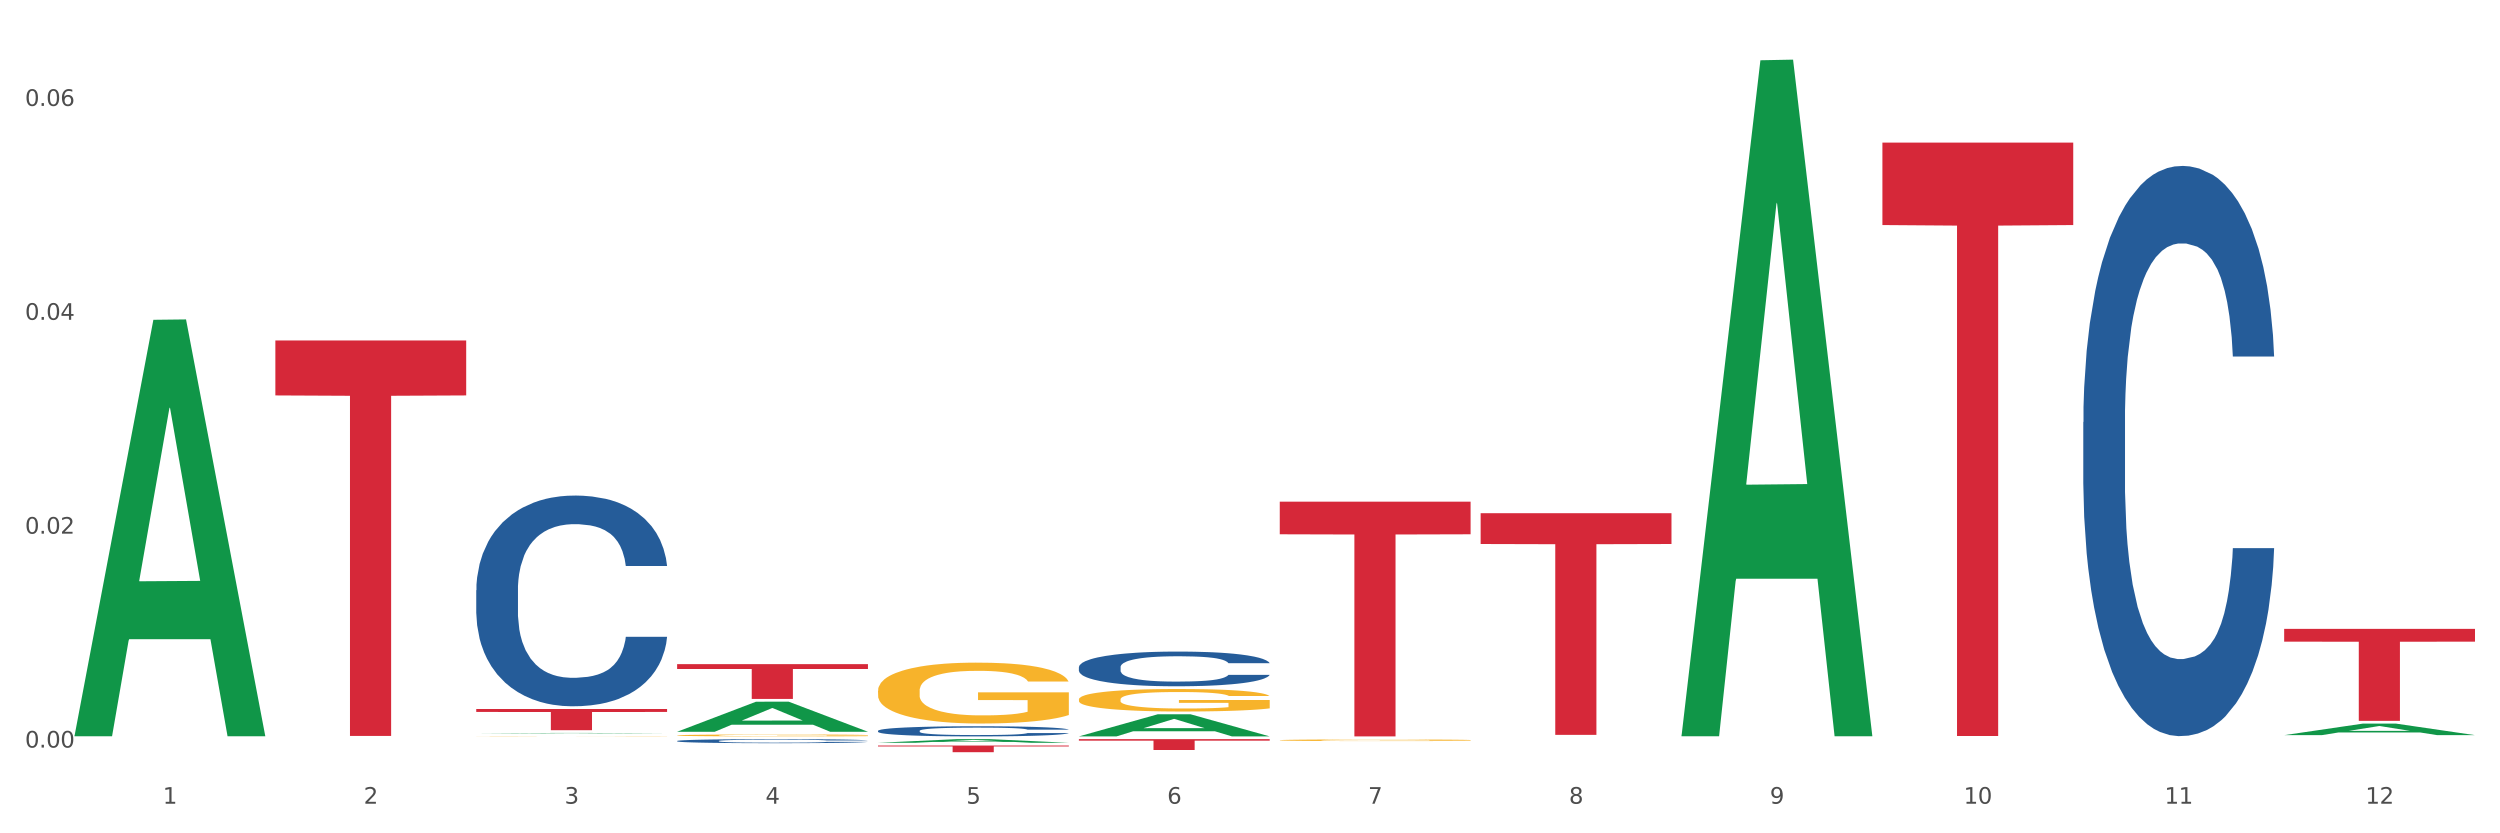
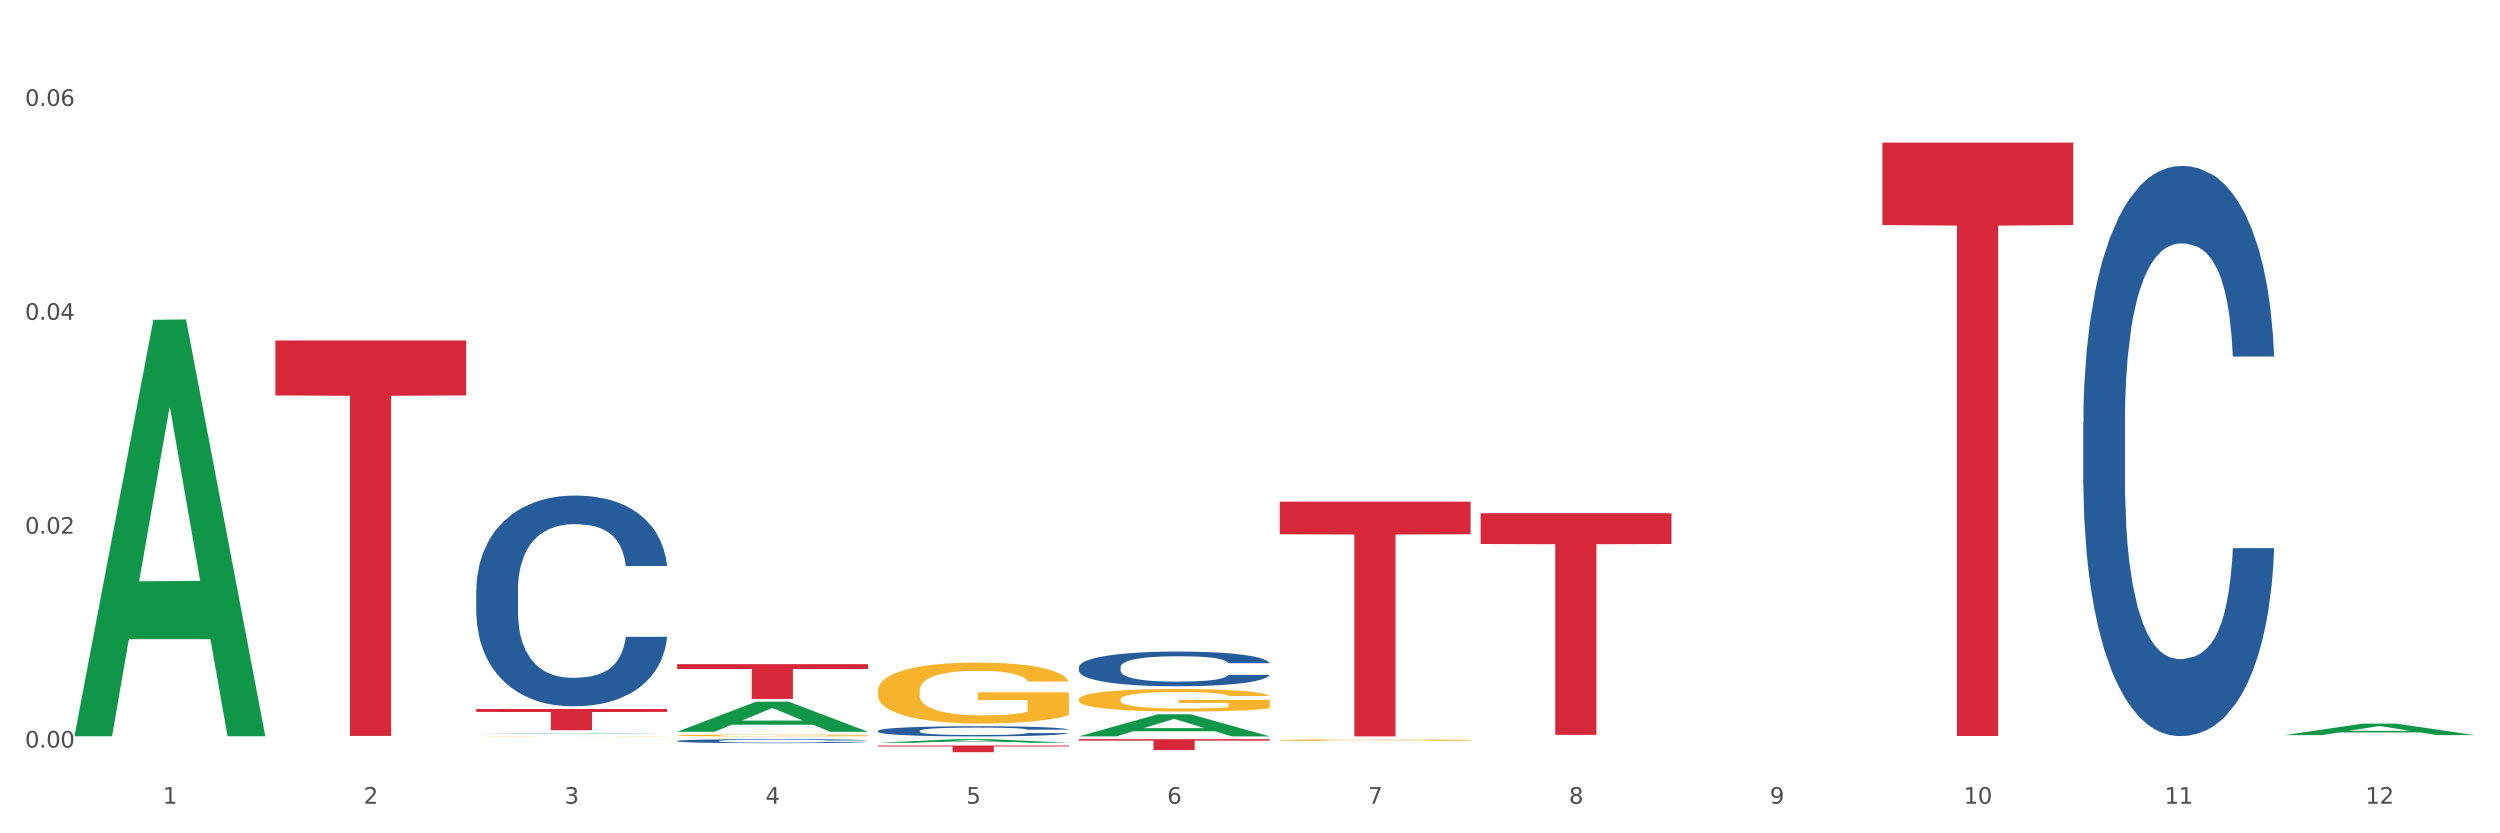
<svg xmlns="http://www.w3.org/2000/svg" xmlns:xlink="http://www.w3.org/1999/xlink" width="1080pt" height="360pt" viewBox="0 0 1080 360" version="1.1">
  <rect x="0" y="0" width="1080" height="360" fill="#333333" stroke="none" />
  <defs>
    <style type="text/css">*{stroke-linejoin: round; stroke-linecap: butt}</style>
  </defs>
  <g id="figure_1">
    <g id="patch_1">
      <path d="M 0 360  L 1080 360  L 1080 0  L 0 0  z " style="fill: #ffffff; stroke: #ffffff; stroke-linejoin: miter" />
    </g>
    <g id="axes_1">
      <g id="matplotlib.axis_1">
        <g id="xtick_1">
          <g id="text_1">
            <g style="fill: #4d4d4d" transform="translate(70.342 347.204) scale(0.096 -0.096)">
              <defs>
                <path id="DejaVuSans-31" d="M 794 531  L 1825 531  L 1825 4091  L 703 3866  L 703 4441  L 1819 4666  L 2450 4666  L 2450 531  L 3481 531  L 3481 0  L 794 0  L 794 531  z " transform="scale(0.016)" />
              </defs>
              <use xlink:href="#DejaVuSans-31" />
            </g>
          </g>
        </g>
        <g id="xtick_2">
          <g id="text_2">
            <g style="fill: #4d4d4d" transform="translate(157.122 347.204) scale(0.096 -0.096)">
              <defs>
                <path id="DejaVuSans-32" d="M 1228 531  L 3431 531  L 3431 0  L 469 0  L 469 531  Q 828 903 1448 1529  Q 2069 2156 2228 2338  Q 2531 2678 2651 2914  Q 2772 3150 2772 3378  Q 2772 3750 2511 3984  Q 2250 4219 1831 4219  Q 1534 4219 1204 4116  Q 875 4013 500 3803  L 500 4441  Q 881 4594 1212 4672  Q 1544 4750 1819 4750  Q 2544 4750 2975 4387  Q 3406 4025 3406 3419  Q 3406 3131 3298 2873  Q 3191 2616 2906 2266  Q 2828 2175 2409 1742  Q 1991 1309 1228 531  z " transform="scale(0.016)" />
              </defs>
              <use xlink:href="#DejaVuSans-32" />
            </g>
          </g>
        </g>
        <g id="xtick_3">
          <g id="text_3">
            <g style="fill: #4d4d4d" transform="translate(243.902 347.204) scale(0.096 -0.096)">
              <defs>
                <path id="DejaVuSans-33" d="M 2597 2516  Q 3050 2419 3304 2112  Q 3559 1806 3559 1356  Q 3559 666 3084 287  Q 2609 -91 1734 -91  Q 1441 -91 1130 -33  Q 819 25 488 141  L 488 750  Q 750 597 1062 519  Q 1375 441 1716 441  Q 2309 441 2620 675  Q 2931 909 2931 1356  Q 2931 1769 2642 2001  Q 2353 2234 1838 2234  L 1294 2234  L 1294 2753  L 1863 2753  Q 2328 2753 2575 2939  Q 2822 3125 2822 3475  Q 2822 3834 2567 4026  Q 2313 4219 1838 4219  Q 1578 4219 1281 4162  Q 984 4106 628 3988  L 628 4550  Q 988 4650 1302 4700  Q 1616 4750 1894 4750  Q 2613 4750 3031 4423  Q 3450 4097 3450 3541  Q 3450 3153 3228 2886  Q 3006 2619 2597 2516  z " transform="scale(0.016)" />
              </defs>
              <use xlink:href="#DejaVuSans-33" />
            </g>
          </g>
        </g>
        <g id="xtick_4">
          <g id="text_4">
            <g style="fill: #4d4d4d" transform="translate(330.683 347.204) scale(0.096 -0.096)">
              <defs>
                <path id="DejaVuSans-34" d="M 2419 4116  L 825 1625  L 2419 1625  L 2419 4116  z M 2253 4666  L 3047 4666  L 3047 1625  L 3713 1625  L 3713 1100  L 3047 1100  L 3047 0  L 2419 0  L 2419 1100  L 313 1100  L 313 1709  L 2253 4666  z " transform="scale(0.016)" />
              </defs>
              <use xlink:href="#DejaVuSans-34" />
            </g>
          </g>
        </g>
        <g id="xtick_5">
          <g id="text_5">
            <g style="fill: #4d4d4d" transform="translate(417.463 347.204) scale(0.096 -0.096)">
              <defs>
                <path id="DejaVuSans-35" d="M 691 4666  L 3169 4666  L 3169 4134  L 1269 4134  L 1269 2991  Q 1406 3038 1543 3061  Q 1681 3084 1819 3084  Q 2600 3084 3056 2656  Q 3513 2228 3513 1497  Q 3513 744 3044 326  Q 2575 -91 1722 -91  Q 1428 -91 1123 -41  Q 819 9 494 109  L 494 744  Q 775 591 1075 516  Q 1375 441 1709 441  Q 2250 441 2565 725  Q 2881 1009 2881 1497  Q 2881 1984 2565 2268  Q 2250 2553 1709 2553  Q 1456 2553 1204 2497  Q 953 2441 691 2322  L 691 4666  z " transform="scale(0.016)" />
              </defs>
              <use xlink:href="#DejaVuSans-35" />
            </g>
          </g>
        </g>
        <g id="xtick_6">
          <g id="text_6">
            <g style="fill: #4d4d4d" transform="translate(504.243 347.204) scale(0.096 -0.096)">
              <defs>
                <path id="DejaVuSans-36" d="M 2113 2584  Q 1688 2584 1439 2293  Q 1191 2003 1191 1497  Q 1191 994 1439 701  Q 1688 409 2113 409  Q 2538 409 2786 701  Q 3034 994 3034 1497  Q 3034 2003 2786 2293  Q 2538 2584 2113 2584  z M 3366 4563  L 3366 3988  Q 3128 4100 2886 4159  Q 2644 4219 2406 4219  Q 1781 4219 1451 3797  Q 1122 3375 1075 2522  Q 1259 2794 1537 2939  Q 1816 3084 2150 3084  Q 2853 3084 3261 2657  Q 3669 2231 3669 1497  Q 3669 778 3244 343  Q 2819 -91 2113 -91  Q 1303 -91 875 529  Q 447 1150 447 2328  Q 447 3434 972 4092  Q 1497 4750 2381 4750  Q 2619 4750 2861 4703  Q 3103 4656 3366 4563  z " transform="scale(0.016)" />
              </defs>
              <use xlink:href="#DejaVuSans-36" />
            </g>
          </g>
        </g>
        <g id="xtick_7">
          <g id="text_7">
            <g style="fill: #4d4d4d" transform="translate(591.024 347.204) scale(0.096 -0.096)">
              <defs>
                <path id="DejaVuSans-37" d="M 525 4666  L 3525 4666  L 3525 4397  L 1831 0  L 1172 0  L 2766 4134  L 525 4134  L 525 4666  z " transform="scale(0.016)" />
              </defs>
              <use xlink:href="#DejaVuSans-37" />
            </g>
          </g>
        </g>
        <g id="xtick_8">
          <g id="text_8">
            <g style="fill: #4d4d4d" transform="translate(677.804 347.204) scale(0.096 -0.096)">
              <defs>
                <path id="DejaVuSans-38" d="M 2034 2216  Q 1584 2216 1326 1975  Q 1069 1734 1069 1313  Q 1069 891 1326 650  Q 1584 409 2034 409  Q 2484 409 2743 651  Q 3003 894 3003 1313  Q 3003 1734 2745 1975  Q 2488 2216 2034 2216  z M 1403 2484  Q 997 2584 770 2862  Q 544 3141 544 3541  Q 544 4100 942 4425  Q 1341 4750 2034 4750  Q 2731 4750 3128 4425  Q 3525 4100 3525 3541  Q 3525 3141 3298 2862  Q 3072 2584 2669 2484  Q 3125 2378 3379 2068  Q 3634 1759 3634 1313  Q 3634 634 3220 271  Q 2806 -91 2034 -91  Q 1263 -91 848 271  Q 434 634 434 1313  Q 434 1759 690 2068  Q 947 2378 1403 2484  z M 1172 3481  Q 1172 3119 1398 2916  Q 1625 2713 2034 2713  Q 2441 2713 2670 2916  Q 2900 3119 2900 3481  Q 2900 3844 2670 4047  Q 2441 4250 2034 4250  Q 1625 4250 1398 4047  Q 1172 3844 1172 3481  z " transform="scale(0.016)" />
              </defs>
              <use xlink:href="#DejaVuSans-38" />
            </g>
          </g>
        </g>
        <g id="xtick_9">
          <g id="text_9">
            <g style="fill: #4d4d4d" transform="translate(764.584 347.204) scale(0.096 -0.096)">
              <defs>
                <path id="DejaVuSans-39" d="M 703 97  L 703 672  Q 941 559 1184 500  Q 1428 441 1663 441  Q 2288 441 2617 861  Q 2947 1281 2994 2138  Q 2813 1869 2534 1725  Q 2256 1581 1919 1581  Q 1219 1581 811 2004  Q 403 2428 403 3163  Q 403 3881 828 4315  Q 1253 4750 1959 4750  Q 2769 4750 3195 4129  Q 3622 3509 3622 2328  Q 3622 1225 3098 567  Q 2575 -91 1691 -91  Q 1453 -91 1209 -44  Q 966 3 703 97  z M 1959 2075  Q 2384 2075 2632 2365  Q 2881 2656 2881 3163  Q 2881 3666 2632 3958  Q 2384 4250 1959 4250  Q 1534 4250 1286 3958  Q 1038 3666 1038 3163  Q 1038 2656 1286 2365  Q 1534 2075 1959 2075  z " transform="scale(0.016)" />
              </defs>
              <use xlink:href="#DejaVuSans-39" />
            </g>
          </g>
        </g>
        <g id="xtick_10">
          <g id="text_10">
            <g style="fill: #4d4d4d" transform="translate(848.311 347.204) scale(0.096 -0.096)">
              <defs>
                <path id="DejaVuSans-30" d="M 2034 4250  Q 1547 4250 1301 3770  Q 1056 3291 1056 2328  Q 1056 1369 1301 889  Q 1547 409 2034 409  Q 2525 409 2770 889  Q 3016 1369 3016 2328  Q 3016 3291 2770 3770  Q 2525 4250 2034 4250  z M 2034 4750  Q 2819 4750 3233 4129  Q 3647 3509 3647 2328  Q 3647 1150 3233 529  Q 2819 -91 2034 -91  Q 1250 -91 836 529  Q 422 1150 422 2328  Q 422 3509 836 4129  Q 1250 4750 2034 4750  z " transform="scale(0.016)" />
              </defs>
              <use xlink:href="#DejaVuSans-31" />
              <use xlink:href="#DejaVuSans-30" transform="translate(63.623 0)" />
            </g>
          </g>
        </g>
        <g id="xtick_11">
          <g id="text_11">
            <g style="fill: #4d4d4d" transform="translate(935.091 347.204) scale(0.096 -0.096)">
              <use xlink:href="#DejaVuSans-31" />
              <use xlink:href="#DejaVuSans-31" transform="translate(63.623 0)" />
            </g>
          </g>
        </g>
        <g id="xtick_12">
          <g id="text_12">
            <g style="fill: #4d4d4d" transform="translate(1021.871 347.204) scale(0.096 -0.096)">
              <use xlink:href="#DejaVuSans-31" />
              <use xlink:href="#DejaVuSans-32" transform="translate(63.623 0)" />
            </g>
          </g>
        </g>
        <g id="xtick_13" />
        <g id="xtick_14" />
        <g id="xtick_15" />
        <g id="xtick_16" />
        <g id="xtick_17" />
        <g id="xtick_18" />
        <g id="xtick_19" />
        <g id="xtick_20" />
        <g id="xtick_21" />
        <g id="xtick_22" />
        <g id="xtick_23" />
      </g>
      <g id="matplotlib.axis_2">
        <g id="ytick_1">
          <g id="text_13">
            <g style="fill: #4d4d4d" transform="translate(10.8 322.953) scale(0.096 -0.096)">
              <defs>
                <path id="DejaVuSans-2e" d="M 684 794  L 1344 794  L 1344 0  L 684 0  L 684 794  z " transform="scale(0.016)" />
              </defs>
              <use xlink:href="#DejaVuSans-30" />
              <use xlink:href="#DejaVuSans-2e" transform="translate(63.623 0)" />
              <use xlink:href="#DejaVuSans-30" transform="translate(95.41 0)" />
              <use xlink:href="#DejaVuSans-30" transform="translate(159.033 0)" />
            </g>
          </g>
        </g>
        <g id="ytick_2">
          <g id="text_14">
            <g style="fill: #4d4d4d" transform="translate(10.8 230.552) scale(0.096 -0.096)">
              <use xlink:href="#DejaVuSans-30" />
              <use xlink:href="#DejaVuSans-2e" transform="translate(63.623 0)" />
              <use xlink:href="#DejaVuSans-30" transform="translate(95.41 0)" />
              <use xlink:href="#DejaVuSans-32" transform="translate(159.033 0)" />
            </g>
          </g>
        </g>
        <g id="ytick_3">
          <g id="text_15">
            <g style="fill: #4d4d4d" transform="translate(10.8 138.152) scale(0.096 -0.096)">
              <use xlink:href="#DejaVuSans-30" />
              <use xlink:href="#DejaVuSans-2e" transform="translate(63.623 0)" />
              <use xlink:href="#DejaVuSans-30" transform="translate(95.41 0)" />
              <use xlink:href="#DejaVuSans-34" transform="translate(159.033 0)" />
            </g>
          </g>
        </g>
        <g id="ytick_4">
          <g id="text_16">
            <g style="fill: #4d4d4d" transform="translate(10.8 45.752) scale(0.096 -0.096)">
              <use xlink:href="#DejaVuSans-30" />
              <use xlink:href="#DejaVuSans-2e" transform="translate(63.623 0)" />
              <use xlink:href="#DejaVuSans-30" transform="translate(95.41 0)" />
              <use xlink:href="#DejaVuSans-36" transform="translate(159.033 0)" />
            </g>
          </g>
        </g>
        <g id="ytick_5" />
        <g id="ytick_6" />
        <g id="ytick_7" />
      </g>
      <g id="PolyCollection_1">
        <path d="M 32.175 317.734  L 32.26 317.565  L 66.256 138.156  L 80.365 137.987  L 114.616 318.073  L 98.298 318.073  L 90.904 276.137  L 55.803 276.137  L 55.548 276.814  L 48.408 318.073  L 32.175 318.073  L 32.175 317.734  L 60.222 251.111  L 86.484 250.942  L 73.481 176.372  L 73.311 176.034  L 73.141 176.541  L 60.137 250.942  L 60.222 251.111  L 32.175 317.734  z " clip-path="url(#pd51ba3d9b8)" style="fill: #109648" />
        <path d="M 466.077 302.143  L 466.174 302.134  L 466.174 301.814  L 466.369 301.539  L 467.342 300.872  L 468.802 300.321  L 469.873 300.028  L 470.943 299.788  L 472.209 299.548  L 473.766 299.299  L 476.589 298.935  L 478.341 298.748  L 480.482 298.553  L 484.375 298.268  L 487.198 298.108  L 490.118 297.975  L 494.887 297.815  L 498.002 297.744  L 501.311 297.691  L 505.302 297.655  L 508.319 297.646  L 514.938 297.673  L 520.583 297.753  L 523.309 297.815  L 526.813 297.922  L 528.662 297.993  L 531.679 298.135  L 534.794 298.322  L 536.935 298.482  L 540.147 298.784  L 542.581 299.086  L 544.819 299.459  L 545.987 299.717  L 546.863 299.957  L 547.642 300.232  L 548.421 300.668  L 530.901 300.668  L 530.219 300.357  L 529.149 300.063  L 527.591 299.779  L 526.229 299.601  L 523.893 299.379  L 521.751 299.237  L 519.513 299.13  L 516.787 299.041  L 514.646 298.997  L 511.629 298.961  L 505.691 298.97  L 501.701 299.041  L 498.975 299.13  L 497.223 299.21  L 495.666 299.299  L 493.914 299.424  L 491.87 299.61  L 490.41 299.779  L 488.95 299.992  L 487.782 300.206  L 486.711 300.454  L 485.835 300.721  L 485.154 300.997  L 484.57 301.334  L 484.083 301.894  L 484.083 303.112  L 484.278 303.387  L 484.765 303.751  L 485.349 304.027  L 486.322 304.356  L 487.198 304.578  L 488.853 304.898  L 490.702 305.165  L 492.162 305.333  L 493.622 305.476  L 496.153 305.671  L 498.975 305.831  L 501.409 305.929  L 504.718 306.018  L 506.957 306.053  L 508.903 306.071  L 513.673 306.071  L 517.079 306.044  L 520.875 305.982  L 523.795 305.902  L 526.229 305.804  L 528.954 305.644  L 530.706 305.493  L 530.706 303.636  L 509.293 303.627  L 509.293 302.392  L 548.518 302.392  L 548.518 306.018  L 546.863 306.204  L 545.014 306.373  L 543.067 306.524  L 540.147 306.711  L 536.643 306.889  L 533.529 307.013  L 530.219 307.12  L 526.326 307.217  L 521.265 307.306  L 518.15 307.342  L 514.257 307.368  L 509.682 307.377  L 505.691 307.36  L 501.798 307.315  L 497.71 307.235  L 493.719 307.12  L 490.702 307.004  L 487.685 306.862  L 484.473 306.675  L 481.942 306.498  L 479.995 306.338  L 477.854 306.133  L 475.518 305.867  L 473.766 305.627  L 472.209 305.378  L 470.554 305.058  L 469.386 304.782  L 468.218 304.436  L 467.537 304.178  L 466.758 303.778  L 466.174 303.218  L 466.077 302.143  z " clip-path="url(#pd51ba3d9b8)" style="fill: #f7b32b" />
        <path d="M 552.857 319.766  L 552.954 319.765  L 552.954 319.741  L 553.149 319.721  L 554.122 319.672  L 555.582 319.632  L 556.653 319.61  L 557.724 319.592  L 558.989 319.575  L 560.546 319.556  L 563.369 319.53  L 565.121 319.516  L 567.262 319.502  L 571.156 319.481  L 573.978 319.469  L 576.898 319.459  L 581.668 319.447  L 584.782 319.442  L 588.092 319.438  L 592.082 319.436  L 595.1 319.435  L 601.718 319.437  L 607.364 319.443  L 610.089 319.447  L 613.593 319.455  L 615.442 319.46  L 618.46 319.471  L 621.574 319.485  L 623.716 319.496  L 626.928 319.519  L 629.361 319.541  L 631.6 319.568  L 632.768 319.587  L 633.644 319.605  L 634.422 319.625  L 635.201 319.657  L 617.681 319.657  L 617 319.634  L 615.929 319.613  L 614.372 319.592  L 613.009 319.579  L 610.673 319.562  L 608.532 319.552  L 606.293 319.544  L 603.568 319.538  L 601.426 319.534  L 598.409 319.532  L 592.472 319.532  L 588.481 319.538  L 585.756 319.544  L 584.004 319.55  L 582.446 319.556  L 580.694 319.566  L 578.65 319.579  L 577.19 319.592  L 575.73 319.607  L 574.562 319.623  L 573.492 319.641  L 572.616 319.661  L 571.934 319.681  L 571.35 319.706  L 570.864 319.747  L 570.864 319.837  L 571.058 319.857  L 571.545 319.884  L 572.129 319.904  L 573.102 319.928  L 573.978 319.945  L 575.633 319.968  L 577.482 319.988  L 578.942 320  L 580.402 320.01  L 582.933 320.025  L 585.756 320.037  L 588.189 320.044  L 591.498 320.05  L 593.737 320.053  L 595.684 320.054  L 600.453 320.054  L 603.86 320.052  L 607.656 320.048  L 610.576 320.042  L 613.009 320.035  L 615.734 320.023  L 617.486 320.012  L 617.486 319.875  L 596.073 319.875  L 596.073 319.784  L 635.298 319.784  L 635.298 320.05  L 633.644 320.064  L 631.794 320.076  L 629.848 320.088  L 626.928 320.101  L 623.424 320.114  L 620.309 320.124  L 617 320.131  L 613.106 320.139  L 608.045 320.145  L 604.93 320.148  L 601.037 320.15  L 596.462 320.15  L 592.472 320.149  L 588.578 320.146  L 584.49 320.14  L 580.5 320.131  L 577.482 320.123  L 574.465 320.112  L 571.253 320.099  L 568.722 320.086  L 566.776 320.074  L 564.634 320.059  L 562.298 320.039  L 560.546 320.022  L 558.989 320.003  L 557.334 319.98  L 556.166 319.96  L 554.998 319.934  L 554.317 319.915  L 553.538 319.886  L 552.954 319.845  L 552.857 319.766  z " clip-path="url(#pd51ba3d9b8)" style="fill: #f7b32b" />
        <path d="M 118.955 147.082  L 201.397 147.082  L 201.397 170.822  L 168.967 170.983  L 168.967 317.913  L 151.189 317.913  L 151.189 170.983  L 118.955 170.822  L 118.955 147.243  L 118.955 147.082  z " clip-path="url(#pd51ba3d9b8)" style="fill: #d62839" />
        <path d="M 205.736 306.294  L 288.177 306.294  L 288.177 307.567  L 255.747 307.575  L 255.747 315.454  L 237.97 315.454  L 237.97 307.575  L 205.736 307.567  L 205.736 306.302  L 205.736 306.294  z " clip-path="url(#pd51ba3d9b8)" style="fill: #d62839" />
        <path d="M 292.516 286.913  L 374.957 286.913  L 374.957 289.003  L 342.528 289.017  L 342.528 301.951  L 324.75 301.951  L 324.75 289.017  L 292.516 289.003  L 292.516 286.927  L 292.516 286.913  z " clip-path="url(#pd51ba3d9b8)" style="fill: #d62839" />
        <path d="M 379.296 322.059  L 461.738 322.059  L 461.738 322.461  L 429.308 322.463  L 429.308 324.95  L 411.531 324.95  L 411.531 322.463  L 379.296 322.461  L 379.296 322.062  L 379.296 322.059  z " clip-path="url(#pd51ba3d9b8)" style="fill: #d62839" />
        <path d="M 466.077 319.305  L 548.518 319.305  L 548.518 319.957  L 516.088 319.962  L 516.088 323.997  L 498.311 323.997  L 498.311 319.962  L 466.077 319.957  L 466.077 319.31  L 466.077 319.305  z " clip-path="url(#pd51ba3d9b8)" style="fill: #d62839" />
        <path d="M 379.296 298.414  L 379.394 298.39  L 379.394 297.525  L 379.588 296.78  L 380.562 294.978  L 382.022 293.488  L 383.092 292.696  L 384.163 292.047  L 385.428 291.398  L 386.986 290.725  L 389.808 289.74  L 391.56 289.236  L 393.702 288.707  L 397.595 287.938  L 400.418 287.506  L 403.338 287.145  L 408.107 286.713  L 411.222 286.521  L 414.531 286.377  L 418.522 286.28  L 421.539 286.256  L 428.158 286.328  L 433.803 286.545  L 436.528 286.713  L 440.032 287.001  L 441.882 287.193  L 444.899 287.578  L 448.014 288.082  L 450.155 288.515  L 453.367 289.332  L 455.8 290.149  L 458.039 291.158  L 459.207 291.855  L 460.083 292.503  L 460.862 293.248  L 461.64 294.425  L 444.12 294.425  L 443.439 293.585  L 442.368 292.792  L 440.811 292.023  L 439.448 291.542  L 437.112 290.942  L 434.971 290.557  L 432.732 290.269  L 430.007 290.029  L 427.866 289.908  L 424.848 289.812  L 418.911 289.836  L 414.92 290.029  L 412.195 290.269  L 410.443 290.485  L 408.886 290.725  L 407.134 291.062  L 405.09 291.566  L 403.63 292.023  L 402.17 292.599  L 401.002 293.176  L 399.931 293.849  L 399.055 294.57  L 398.374 295.314  L 397.79 296.227  L 397.303 297.741  L 397.303 301.033  L 397.498 301.778  L 397.984 302.763  L 398.568 303.508  L 399.542 304.397  L 400.418 304.997  L 402.072 305.862  L 403.922 306.583  L 405.382 307.039  L 406.842 307.424  L 409.372 307.952  L 412.195 308.385  L 414.628 308.649  L 417.938 308.89  L 420.176 308.986  L 422.123 309.034  L 426.892 309.034  L 430.299 308.962  L 434.095 308.793  L 437.015 308.577  L 439.448 308.313  L 442.174 307.88  L 443.926 307.472  L 443.926 302.45  L 422.512 302.426  L 422.512 299.087  L 461.738 299.087  L 461.738 308.89  L 460.083 309.394  L 458.234 309.851  L 456.287 310.259  L 453.367 310.764  L 449.863 311.244  L 446.748 311.581  L 443.439 311.869  L 439.546 312.133  L 434.484 312.373  L 431.37 312.47  L 427.476 312.542  L 422.902 312.566  L 418.911 312.518  L 415.018 312.397  L 410.93 312.181  L 406.939 311.869  L 403.922 311.556  L 400.904 311.172  L 397.692 310.668  L 395.162 310.187  L 393.215 309.754  L 391.074 309.202  L 388.738 308.481  L 386.986 307.832  L 385.428 307.16  L 383.774 306.295  L 382.606 305.55  L 381.438 304.613  L 380.756 303.916  L 379.978 302.835  L 379.394 301.321  L 379.296 298.414  z " clip-path="url(#pd51ba3d9b8)" style="fill: #f7b32b" />
        <path d="M 552.857 216.714  L 635.298 216.714  L 635.298 230.807  L 602.869 230.903  L 602.869 318.131  L 585.091 318.131  L 585.091 230.903  L 552.857 230.807  L 552.857 216.809  L 552.857 216.714  z " clip-path="url(#pd51ba3d9b8)" style="fill: #d62839" />
-         <path d="M 986.759 271.674  L 1069.2 271.674  L 1069.2 277.196  L 1036.77 277.233  L 1036.77 311.409  L 1018.993 311.409  L 1018.993 277.233  L 986.759 277.196  L 986.759 271.712  L 986.759 271.674  z " clip-path="url(#pd51ba3d9b8)" style="fill: #d62839" />
        <path d="M 899.978 182.36  L 900.076 182.135  L 900.076 175.836  L 900.368 167.287  L 901.44 151.539  L 902.804 139.616  L 905.143 125.668  L 906.41 119.818  L 908.067 113.294  L 911.477 102.721  L 915.375 93.722  L 918.104 88.773  L 920.15 85.623  L 924.73 79.999  L 927.361 77.524  L 930.09 75.5  L 932.429 74.15  L 936.327 72.575  L 939.445 71.9  L 943.051 71.675  L 946.071 71.9  L 950.067 72.8  L 955.914 75.5  L 958.155 77.074  L 961.176 79.774  L 964.294 83.374  L 966.828 86.973  L 969.751 92.147  L 972.772 98.896  L 975.696 107.445  L 977.742 115.319  L 979.399 123.643  L 980.86 133.766  L 981.932 144.79  L 982.42 154.014  L 964.587 154.014  L 964.099 145.69  L 963.125 136.691  L 962.15 130.617  L 961.078 125.668  L 959.422 120.043  L 957.96 116.444  L 955.524 112.17  L 953.283 109.47  L 951.431 107.895  L 949.19 106.545  L 944.415 105.195  L 941.004 105.195  L 938.86 105.645  L 936.229 106.77  L 933.988 108.345  L 931.357 111.045  L 929.31 113.969  L 927.264 117.794  L 926.095 120.493  L 924.34 125.443  L 923.171 129.492  L 921.612 136.466  L 920.735 141.415  L 919.176 154.239  L 918.494 163.687  L 918.201 170.211  L 918.006 177.41  L 918.006 212.505  L 918.591 228.253  L 919.078 235.002  L 919.858 242.651  L 921.32 252.55  L 923.463 262.224  L 925.705 269.198  L 927.556 273.472  L 929.31 276.622  L 931.064 279.096  L 933.208 281.346  L 934.962 282.696  L 937.593 284.045  L 940.712 284.72  L 943.148 284.72  L 948.118 283.596  L 950.359 282.471  L 952.503 280.896  L 954.842 278.421  L 956.693 275.722  L 957.765 273.697  L 959.519 269.423  L 960.884 264.923  L 962.053 259.749  L 962.833 255.25  L 963.71 248.5  L 964.392 240.852  L 964.587 236.802  L 982.42 236.802  L 982.03 244.901  L 981.348 252.775  L 979.983 263.348  L 978.912 269.423  L 977.255 276.846  L 975.501 283.146  L 973.065 290.12  L 970.823 295.294  L 968.485 299.793  L 965.951 303.843  L 961.371 309.467  L 959.714 311.042  L 956.206 313.741  L 953.477 315.316  L 949.482 316.891  L 945.389 317.791  L 941.102 318.016  L 937.301 317.566  L 933.111 316.216  L 930.48 314.866  L 927.556 312.841  L 924.146 309.692  L 920.93 305.867  L 917.909 301.368  L 915.083 296.194  L 912.452 290.345  L 909.041 280.671  L 906.507 271.222  L 904.656 262.449  L 903.389 255.025  L 902.122 245.576  L 901.44 239.052  L 900.368 223.304  L 899.978 208.681  L 899.978 182.36  z " clip-path="url(#pd51ba3d9b8)" style="fill: #255c99" />
        <path d="M 466.077 288.215  L 466.174 288.201  L 466.174 287.818  L 466.466 287.298  L 467.538 286.339  L 468.903 285.613  L 471.241 284.764  L 472.508 284.408  L 474.165 284.011  L 477.576 283.368  L 481.474 282.82  L 484.202 282.519  L 486.248 282.327  L 490.829 281.985  L 493.46 281.834  L 496.188 281.711  L 498.527 281.629  L 502.425 281.533  L 505.543 281.492  L 509.149 281.478  L 512.17 281.492  L 516.165 281.547  L 522.012 281.711  L 524.253 281.807  L 527.274 281.971  L 530.393 282.19  L 532.926 282.409  L 535.85 282.724  L 538.871 283.135  L 541.794 283.655  L 543.84 284.135  L 545.497 284.641  L 546.959 285.257  L 548.031 285.928  L 548.518 286.49  L 530.685 286.49  L 530.198 285.983  L 529.223 285.435  L 528.249 285.066  L 527.177 284.764  L 525.52 284.422  L 524.058 284.203  L 521.622 283.943  L 519.381 283.779  L 517.529 283.683  L 515.288 283.601  L 510.513 283.518  L 507.102 283.518  L 504.959 283.546  L 502.327 283.614  L 500.086 283.71  L 497.455 283.874  L 495.409 284.052  L 493.362 284.285  L 492.193 284.45  L 490.439 284.751  L 489.269 284.997  L 487.71 285.422  L 486.833 285.723  L 485.274 286.503  L 484.592 287.079  L 484.3 287.476  L 484.105 287.914  L 484.105 290.05  L 484.689 291.008  L 485.177 291.419  L 485.956 291.885  L 487.418 292.487  L 489.562 293.076  L 491.803 293.501  L 493.655 293.761  L 495.409 293.952  L 497.163 294.103  L 499.307 294.24  L 501.061 294.322  L 503.692 294.404  L 506.81 294.445  L 509.246 294.445  L 514.216 294.377  L 516.457 294.308  L 518.601 294.213  L 520.94 294.062  L 522.792 293.898  L 523.864 293.774  L 525.618 293.514  L 526.982 293.24  L 528.151 292.925  L 528.931 292.652  L 529.808 292.241  L 530.49 291.775  L 530.685 291.529  L 548.518 291.529  L 548.128 292.022  L 547.446 292.501  L 546.082 293.145  L 545.01 293.514  L 543.353 293.966  L 541.599 294.35  L 539.163 294.774  L 536.922 295.089  L 534.583 295.363  L 532.049 295.609  L 527.469 295.952  L 525.813 296.047  L 522.304 296.212  L 519.576 296.308  L 515.58 296.403  L 511.488 296.458  L 507.2 296.472  L 503.399 296.445  L 499.209 296.362  L 496.578 296.28  L 493.655 296.157  L 490.244 295.965  L 487.028 295.733  L 484.007 295.459  L 481.181 295.144  L 478.55 294.788  L 475.139 294.199  L 472.606 293.624  L 470.754 293.09  L 469.487 292.638  L 468.221 292.063  L 467.538 291.666  L 466.466 290.707  L 466.077 289.817  L 466.077 288.215  z " clip-path="url(#pd51ba3d9b8)" style="fill: #255c99" />
        <path d="M 379.296 315.713  L 379.394 315.709  L 379.394 315.597  L 379.686 315.444  L 380.758 315.163  L 382.122 314.951  L 384.461 314.702  L 385.728 314.598  L 387.385 314.482  L 390.795 314.293  L 394.693 314.133  L 397.422 314.045  L 399.468 313.988  L 404.048 313.888  L 406.679 313.844  L 409.408 313.808  L 411.747 313.784  L 415.645 313.756  L 418.763 313.744  L 422.369 313.74  L 425.389 313.744  L 429.385 313.76  L 435.232 313.808  L 437.473 313.836  L 440.494 313.884  L 443.612 313.948  L 446.146 314.012  L 449.069 314.105  L 452.09 314.225  L 455.014 314.377  L 457.06 314.518  L 458.717 314.666  L 460.178 314.847  L 461.25 315.043  L 461.738 315.208  L 443.905 315.208  L 443.417 315.059  L 442.443 314.899  L 441.468 314.791  L 440.396 314.702  L 438.74 314.602  L 437.278 314.538  L 434.842 314.462  L 432.601 314.414  L 430.749 314.385  L 428.508 314.361  L 423.733 314.337  L 420.322 314.337  L 418.178 314.345  L 415.547 314.365  L 413.306 314.393  L 410.675 314.442  L 408.628 314.494  L 406.582 314.562  L 405.413 314.61  L 403.658 314.698  L 402.489 314.77  L 400.93 314.895  L 400.053 314.983  L 398.494 315.212  L 397.812 315.38  L 397.519 315.496  L 397.324 315.625  L 397.324 316.25  L 397.909 316.531  L 398.396 316.651  L 399.176 316.788  L 400.638 316.964  L 402.781 317.137  L 405.023 317.261  L 406.874 317.337  L 408.628 317.393  L 410.382 317.437  L 412.526 317.477  L 414.28 317.502  L 416.911 317.526  L 420.03 317.538  L 422.466 317.538  L 427.436 317.518  L 429.677 317.498  L 431.821 317.469  L 434.16 317.425  L 436.011 317.377  L 437.083 317.341  L 438.837 317.265  L 440.202 317.185  L 441.371 317.092  L 442.151 317.012  L 443.028 316.892  L 443.71 316.756  L 443.905 316.683  L 461.738 316.683  L 461.348 316.828  L 460.666 316.968  L 459.301 317.157  L 458.23 317.265  L 456.573 317.397  L 454.819 317.51  L 452.383 317.634  L 450.141 317.726  L 447.803 317.806  L 445.269 317.879  L 440.689 317.979  L 439.032 318.007  L 435.524 318.055  L 432.795 318.083  L 428.8 318.111  L 424.707 318.127  L 420.42 318.131  L 416.619 318.123  L 412.429 318.099  L 409.798 318.075  L 406.874 318.039  L 403.464 317.983  L 400.248 317.915  L 397.227 317.834  L 394.401 317.742  L 391.77 317.638  L 388.359 317.465  L 385.825 317.297  L 383.974 317.141  L 382.707 317.008  L 381.44 316.84  L 380.758 316.724  L 379.686 316.443  L 379.296 316.182  L 379.296 315.713  z " clip-path="url(#pd51ba3d9b8)" style="fill: #255c99" />
        <path d="M 292.516 320.092  L 292.613 320.09  L 292.613 320.046  L 292.906 319.985  L 293.978 319.873  L 295.342 319.788  L 297.681 319.689  L 298.948 319.647  L 300.604 319.601  L 304.015 319.526  L 307.913 319.462  L 310.641 319.427  L 312.688 319.404  L 317.268 319.364  L 319.899 319.347  L 322.628 319.333  L 324.966 319.323  L 328.864 319.312  L 331.983 319.307  L 335.588 319.305  L 338.609 319.307  L 342.604 319.313  L 348.451 319.333  L 350.693 319.344  L 353.714 319.363  L 356.832 319.388  L 359.366 319.414  L 362.289 319.451  L 365.31 319.499  L 368.233 319.56  L 370.28 319.615  L 371.936 319.675  L 373.398 319.747  L 374.47 319.825  L 374.957 319.89  L 357.124 319.89  L 356.637 319.831  L 355.663 319.767  L 354.688 319.724  L 353.616 319.689  L 351.96 319.649  L 350.498 319.623  L 348.062 319.593  L 345.82 319.574  L 343.969 319.563  L 341.727 319.553  L 336.952 319.544  L 333.542 319.544  L 331.398 319.547  L 328.767 319.555  L 326.525 319.566  L 323.894 319.585  L 321.848 319.606  L 319.802 319.633  L 318.632 319.652  L 316.878 319.687  L 315.709 319.716  L 314.15 319.766  L 313.273 319.801  L 311.713 319.892  L 311.031 319.959  L 310.739 320.006  L 310.544 320.057  L 310.544 320.306  L 311.129 320.418  L 311.616 320.466  L 312.395 320.52  L 313.857 320.591  L 316.001 320.659  L 318.242 320.709  L 320.094 320.739  L 321.848 320.762  L 323.602 320.779  L 325.746 320.795  L 327.5 320.805  L 330.131 320.814  L 333.249 320.819  L 335.686 320.819  L 340.655 320.811  L 342.897 320.803  L 345.041 320.792  L 347.379 320.774  L 349.231 320.755  L 350.303 320.741  L 352.057 320.711  L 353.421 320.679  L 354.591 320.642  L 355.37 320.61  L 356.247 320.562  L 356.929 320.508  L 357.124 320.479  L 374.957 320.479  L 374.568 320.536  L 373.885 320.592  L 372.521 320.667  L 371.449 320.711  L 369.793 320.763  L 368.038 320.808  L 365.602 320.858  L 363.361 320.894  L 361.022 320.926  L 358.489 320.955  L 353.908 320.995  L 352.252 321.006  L 348.744 321.025  L 346.015 321.037  L 342.02 321.048  L 337.927 321.054  L 333.639 321.056  L 329.839 321.053  L 325.648 321.043  L 323.017 321.033  L 320.094 321.019  L 316.683 320.997  L 313.467 320.97  L 310.447 320.938  L 307.621 320.901  L 304.989 320.859  L 301.579 320.79  L 299.045 320.723  L 297.194 320.661  L 295.927 320.608  L 294.66 320.541  L 293.978 320.495  L 292.906 320.383  L 292.516 320.279  L 292.516 320.092  z " clip-path="url(#pd51ba3d9b8)" style="fill: #255c99" />
        <path d="M 205.736 254.984  L 205.833 254.901  L 205.833 252.573  L 206.125 249.413  L 207.197 243.593  L 208.562 239.187  L 210.9 234.032  L 212.167 231.87  L 213.824 229.459  L 217.235 225.551  L 221.133 222.225  L 223.861 220.396  L 225.907 219.232  L 230.488 217.153  L 233.119 216.239  L 235.847 215.491  L 238.186 214.992  L 242.084 214.41  L 245.202 214.16  L 248.808 214.077  L 251.829 214.16  L 255.824 214.493  L 261.671 215.491  L 263.912 216.073  L 266.933 217.07  L 270.052 218.401  L 272.585 219.731  L 275.509 221.643  L 278.53 224.138  L 281.453 227.297  L 283.499 230.207  L 285.156 233.283  L 286.618 237.025  L 287.69 241.099  L 288.177 244.508  L 270.344 244.508  L 269.857 241.431  L 268.882 238.106  L 267.908 235.861  L 266.836 234.032  L 265.179 231.953  L 263.717 230.623  L 261.281 229.043  L 259.04 228.045  L 257.188 227.463  L 254.947 226.964  L 250.172 226.466  L 246.761 226.466  L 244.618 226.632  L 241.986 227.048  L 239.745 227.63  L 237.114 228.627  L 235.068 229.708  L 233.021 231.122  L 231.852 232.119  L 230.098 233.948  L 228.928 235.445  L 227.369 238.023  L 226.492 239.852  L 224.933 244.591  L 224.251 248.083  L 223.959 250.494  L 223.764 253.155  L 223.764 266.125  L 224.348 271.945  L 224.836 274.439  L 225.615 277.266  L 227.077 280.925  L 229.221 284.5  L 231.462 287.077  L 233.314 288.657  L 235.068 289.821  L 236.822 290.736  L 238.966 291.567  L 240.72 292.066  L 243.351 292.565  L 246.469 292.814  L 248.905 292.814  L 253.875 292.399  L 256.116 291.983  L 258.26 291.401  L 260.599 290.486  L 262.451 289.488  L 263.523 288.74  L 265.277 287.16  L 266.641 285.498  L 267.81 283.585  L 268.59 281.922  L 269.467 279.428  L 270.149 276.601  L 270.344 275.105  L 288.177 275.105  L 287.787 278.098  L 287.105 281.008  L 285.741 284.916  L 284.669 287.16  L 283.012 289.904  L 281.258 292.232  L 278.822 294.81  L 276.581 296.722  L 274.242 298.385  L 271.708 299.881  L 267.128 301.96  L 265.472 302.542  L 261.963 303.54  L 259.235 304.122  L 255.239 304.704  L 251.147 305.036  L 246.859 305.12  L 243.058 304.953  L 238.868 304.454  L 236.237 303.956  L 233.314 303.207  L 229.903 302.043  L 226.687 300.63  L 223.666 298.967  L 220.84 297.055  L 218.209 294.893  L 214.798 291.318  L 212.265 287.826  L 210.413 284.583  L 209.146 281.839  L 207.88 278.347  L 207.197 275.936  L 206.125 270.116  L 205.736 264.712  L 205.736 254.984  z " clip-path="url(#pd51ba3d9b8)" style="fill: #255c99" />
        <path d="M 205.736 318.078  L 205.833 318.078  L 205.833 318.075  L 206.028 318.072  L 207.001 318.065  L 208.461 318.06  L 209.532 318.057  L 210.602 318.055  L 211.868 318.052  L 213.425 318.05  L 216.248 318.046  L 218 318.044  L 220.141 318.042  L 224.034 318.039  L 226.857 318.038  L 229.777 318.036  L 234.546 318.035  L 237.661 318.034  L 240.97 318.033  L 244.961 318.033  L 247.978 318.033  L 254.597 318.033  L 260.242 318.034  L 262.968 318.035  L 266.472 318.036  L 268.321 318.036  L 271.338 318.038  L 274.453 318.04  L 276.594 318.041  L 279.806 318.044  L 282.24 318.047  L 284.478 318.051  L 285.646 318.054  L 286.522 318.056  L 287.301 318.059  L 288.08 318.063  L 270.56 318.063  L 269.878 318.06  L 268.808 318.057  L 267.25 318.054  L 265.888 318.053  L 263.552 318.05  L 261.41 318.049  L 259.172 318.048  L 256.446 318.047  L 254.305 318.047  L 251.288 318.046  L 245.35 318.046  L 241.36 318.047  L 238.634 318.048  L 236.882 318.049  L 235.325 318.05  L 233.573 318.051  L 231.529 318.053  L 230.069 318.054  L 228.609 318.057  L 227.441 318.059  L 226.37 318.061  L 225.494 318.064  L 224.813 318.067  L 224.229 318.07  L 223.742 318.076  L 223.742 318.088  L 223.937 318.091  L 224.424 318.095  L 225.008 318.097  L 225.981 318.101  L 226.857 318.103  L 228.512 318.106  L 230.361 318.109  L 231.821 318.111  L 233.281 318.112  L 235.812 318.114  L 238.634 318.116  L 241.068 318.117  L 244.377 318.117  L 246.616 318.118  L 248.562 318.118  L 253.332 318.118  L 256.738 318.118  L 260.534 318.117  L 263.454 318.116  L 265.888 318.115  L 268.613 318.114  L 270.365 318.112  L 270.365 318.093  L 248.952 318.093  L 248.952 318.081  L 288.177 318.081  L 288.177 318.117  L 286.522 318.119  L 284.673 318.121  L 282.726 318.123  L 279.806 318.124  L 276.302 318.126  L 273.188 318.127  L 269.878 318.129  L 265.985 318.13  L 260.924 318.13  L 257.809 318.131  L 253.916 318.131  L 249.341 318.131  L 245.35 318.131  L 241.457 318.131  L 237.369 318.13  L 233.378 318.129  L 230.361 318.127  L 227.344 318.126  L 224.132 318.124  L 221.601 318.122  L 219.654 318.121  L 217.513 318.119  L 215.177 318.116  L 213.425 318.113  L 211.868 318.111  L 210.213 318.108  L 209.045 318.105  L 207.877 318.101  L 207.196 318.099  L 206.417 318.095  L 205.833 318.089  L 205.736 318.078  z " clip-path="url(#pd51ba3d9b8)" style="fill: #f7b32b" />
        <path d="M 639.637 221.704  L 722.079 221.704  L 722.079 235.01  L 689.649 235.1  L 689.649 317.45  L 671.872 317.45  L 671.872 235.1  L 639.637 235.01  L 639.637 221.794  L 639.637 221.704  z " clip-path="url(#pd51ba3d9b8)" style="fill: #d62839" />
        <path d="M 292.516 317.683  L 292.613 317.682  L 292.613 317.655  L 292.808 317.631  L 293.781 317.574  L 295.241 317.527  L 296.312 317.502  L 297.383 317.481  L 298.648 317.461  L 300.205 317.44  L 303.028 317.408  L 304.78 317.392  L 306.921 317.376  L 310.815 317.351  L 313.637 317.338  L 316.557 317.326  L 321.327 317.312  L 324.441 317.306  L 327.751 317.302  L 331.741 317.299  L 334.759 317.298  L 341.377 317.3  L 347.023 317.307  L 349.748 317.312  L 353.252 317.322  L 355.101 317.328  L 358.119 317.34  L 361.233 317.356  L 363.375 317.37  L 366.587 317.395  L 369.02 317.421  L 371.259 317.453  L 372.427 317.475  L 373.303 317.496  L 374.081 317.519  L 374.86 317.557  L 357.34 317.557  L 356.659 317.53  L 355.588 317.505  L 354.031 317.481  L 352.668 317.465  L 350.332 317.446  L 348.191 317.434  L 345.952 317.425  L 343.227 317.417  L 341.085 317.414  L 338.068 317.411  L 332.131 317.411  L 328.14 317.417  L 325.415 317.425  L 323.663 317.432  L 322.105 317.44  L 320.353 317.45  L 318.309 317.466  L 316.849 317.481  L 315.389 317.499  L 314.221 317.517  L 313.151 317.538  L 312.275 317.561  L 311.593 317.585  L 311.009 317.614  L 310.523 317.662  L 310.523 317.766  L 310.717 317.79  L 311.204 317.821  L 311.788 317.844  L 312.761 317.872  L 313.637 317.891  L 315.292 317.919  L 317.141 317.942  L 318.601 317.956  L 320.061 317.968  L 322.592 317.985  L 325.415 317.999  L 327.848 318.007  L 331.157 318.015  L 333.396 318.018  L 335.343 318.019  L 340.112 318.019  L 343.519 318.017  L 347.315 318.012  L 350.235 318.005  L 352.668 317.996  L 355.393 317.983  L 357.145 317.97  L 357.145 317.811  L 335.732 317.81  L 335.732 317.704  L 374.957 317.704  L 374.957 318.015  L 373.303 318.031  L 371.453 318.045  L 369.507 318.058  L 366.587 318.074  L 363.083 318.089  L 359.968 318.1  L 356.659 318.109  L 352.765 318.117  L 347.704 318.125  L 344.589 318.128  L 340.696 318.13  L 336.121 318.131  L 332.131 318.13  L 328.237 318.126  L 324.149 318.119  L 320.159 318.109  L 317.141 318.099  L 314.124 318.087  L 310.912 318.071  L 308.381 318.056  L 306.435 318.042  L 304.293 318.025  L 301.957 318.002  L 300.205 317.981  L 298.648 317.96  L 296.993 317.933  L 295.825 317.909  L 294.657 317.879  L 293.976 317.857  L 293.197 317.823  L 292.613 317.775  L 292.516 317.683  z " clip-path="url(#pd51ba3d9b8)" style="fill: #f7b32b" />
        <path d="M 813.198 61.593  L 895.639 61.593  L 895.639 97.22  L 863.21 97.461  L 863.21 317.964  L 845.432 317.964  L 845.432 97.461  L 813.198 97.22  L 813.198 61.833  L 813.198 61.593  z " clip-path="url(#pd51ba3d9b8)" style="fill: #d62839" />
        <path d="M 205.736 316.858  L 205.821 316.858  L 239.817 316.628  L 253.926 316.628  L 288.177 316.859  L 271.859 316.859  L 264.464 316.805  L 229.363 316.805  L 229.108 316.806  L 221.969 316.859  L 205.736 316.859  L 205.736 316.858  L 233.783 316.773  L 260.045 316.773  L 247.041 316.677  L 246.871 316.677  L 246.701 316.677  L 233.698 316.773  L 233.783 316.773  L 205.736 316.858  z " clip-path="url(#pd51ba3d9b8)" style="fill: #109648" />
        <path d="M 986.759 317.578  L 986.844 317.574  L 1020.84 312.588  L 1034.949 312.583  L 1069.2 317.588  L 1052.882 317.588  L 1045.487 316.422  L 1010.386 316.422  L 1010.131 316.441  L 1002.992 317.588  L 986.759 317.588  L 986.759 317.578  L 1014.806 315.727  L 1041.068 315.722  L 1028.064 313.65  L 1027.894 313.64  L 1027.724 313.655  L 1014.721 315.722  L 1014.806 315.727  L 986.759 317.578  z " clip-path="url(#pd51ba3d9b8)" style="fill: #109648" />
-         <path d="M 726.418 317.53  L 726.503 317.256  L 760.499 26.034  L 774.608 25.759  L 808.859 318.079  L 792.541 318.079  L 785.146 250.009  L 750.045 250.009  L 749.79 251.107  L 742.651 318.079  L 726.418 318.079  L 726.418 317.53  L 754.465 209.386  L 780.727 209.111  L 767.723 88.066  L 767.553 87.517  L 767.383 88.341  L 754.38 209.111  L 754.465 209.386  L 726.418 317.53  z " clip-path="url(#pd51ba3d9b8)" style="fill: #109648" />
        <path d="M 466.077 318.113  L 466.162 318.104  L 500.158 308.561  L 514.267 308.552  L 548.518 318.131  L 532.2 318.131  L 524.805 315.9  L 489.704 315.9  L 489.449 315.936  L 482.31 318.131  L 466.077 318.131  L 466.077 318.113  L 494.124 314.569  L 520.386 314.56  L 507.382 310.593  L 507.212 310.575  L 507.042 310.602  L 494.039 314.56  L 494.124 314.569  L 466.077 318.113  z " clip-path="url(#pd51ba3d9b8)" style="fill: #109648" />
        <path d="M 379.296 320.882  L 379.381 320.88  L 413.378 319.307  L 427.486 319.305  L 461.738 320.885  L 445.419 320.885  L 438.025 320.517  L 402.924 320.517  L 402.669 320.523  L 395.53 320.885  L 379.296 320.885  L 379.296 320.882  L 407.343 320.297  L 433.606 320.296  L 420.602 319.642  L 420.432 319.639  L 420.262 319.643  L 407.258 320.296  L 407.343 320.297  L 379.296 320.882  z " clip-path="url(#pd51ba3d9b8)" style="fill: #109648" />
        <path d="M 292.516 316.099  L 292.601 316.087  L 326.597 303.138  L 340.706 303.125  L 374.957 316.124  L 358.639 316.124  L 351.245 313.097  L 316.144 313.097  L 315.889 313.146  L 308.749 316.124  L 292.516 316.124  L 292.516 316.099  L 320.563 311.291  L 346.825 311.278  L 333.822 305.896  L 333.652 305.872  L 333.482 305.908  L 320.478 311.278  L 320.563 311.291  L 292.516 316.099  z " clip-path="url(#pd51ba3d9b8)" style="fill: #109648" />
      </g>
    </g>
  </g>
  <defs>
    <clipPath id="pd51ba3d9b8">
      <rect x="32.175" y="10.8" width="1037.025" height="329.109" />
    </clipPath>
  </defs>
</svg>